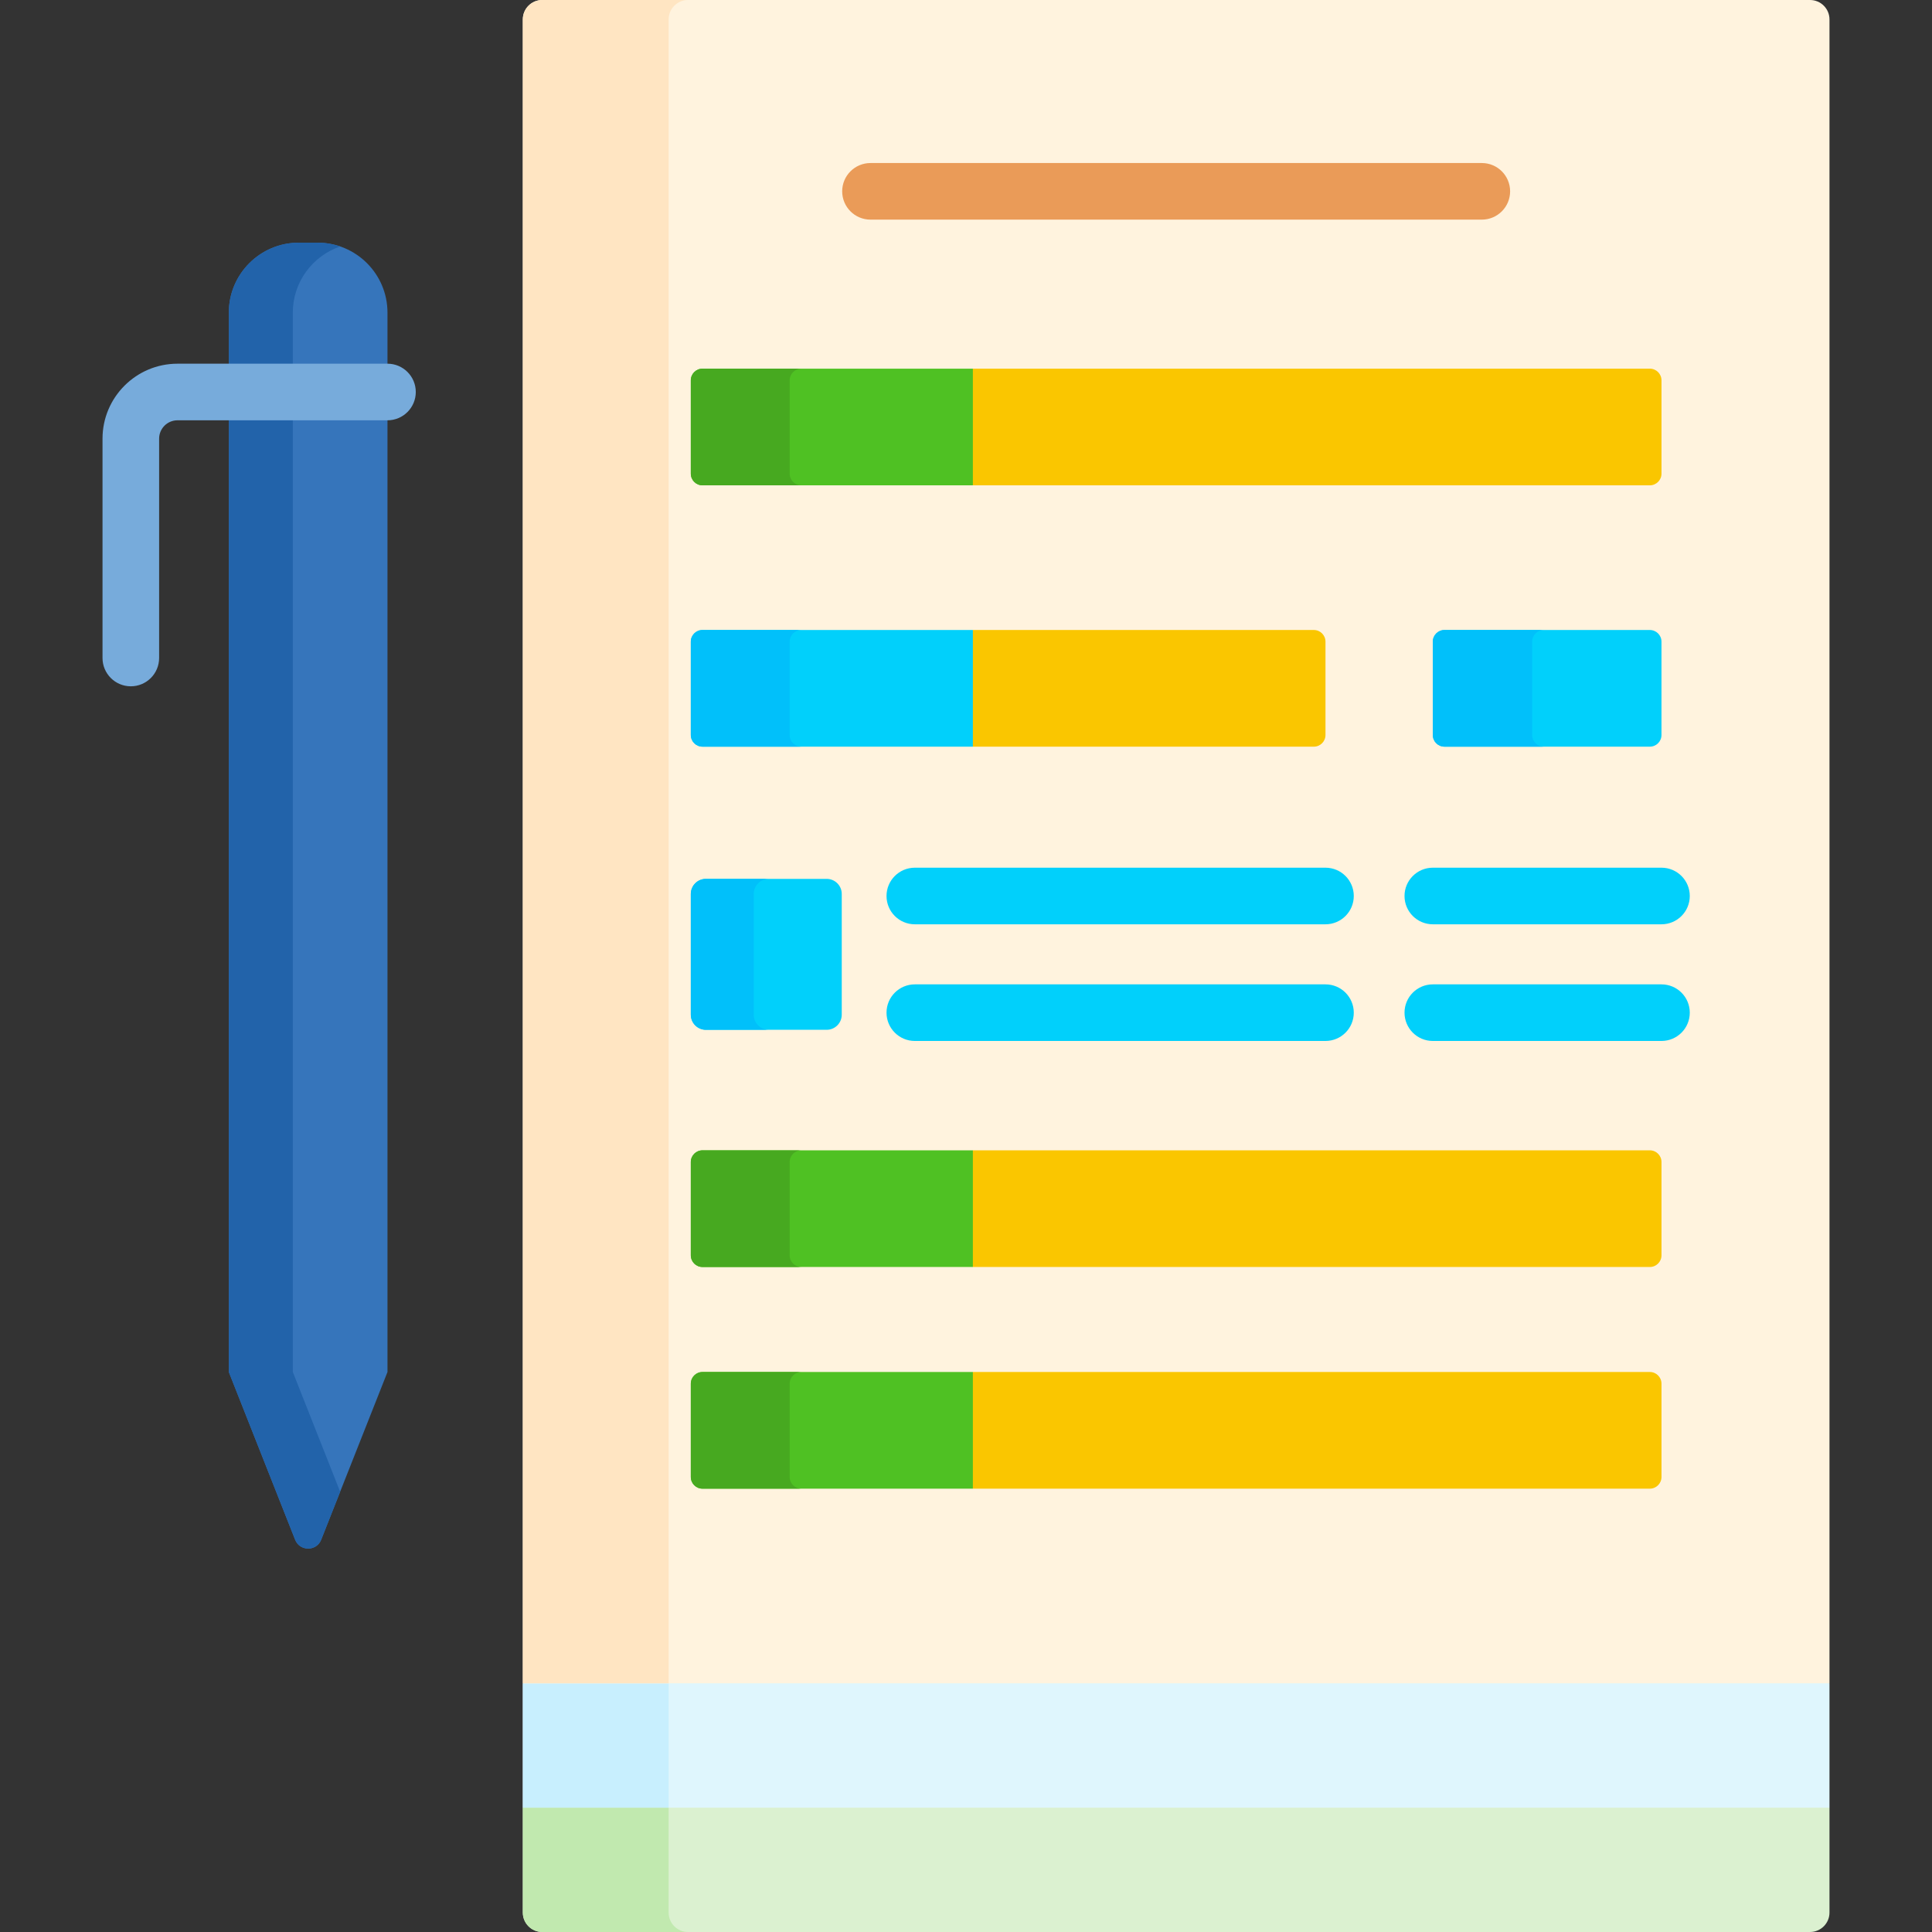
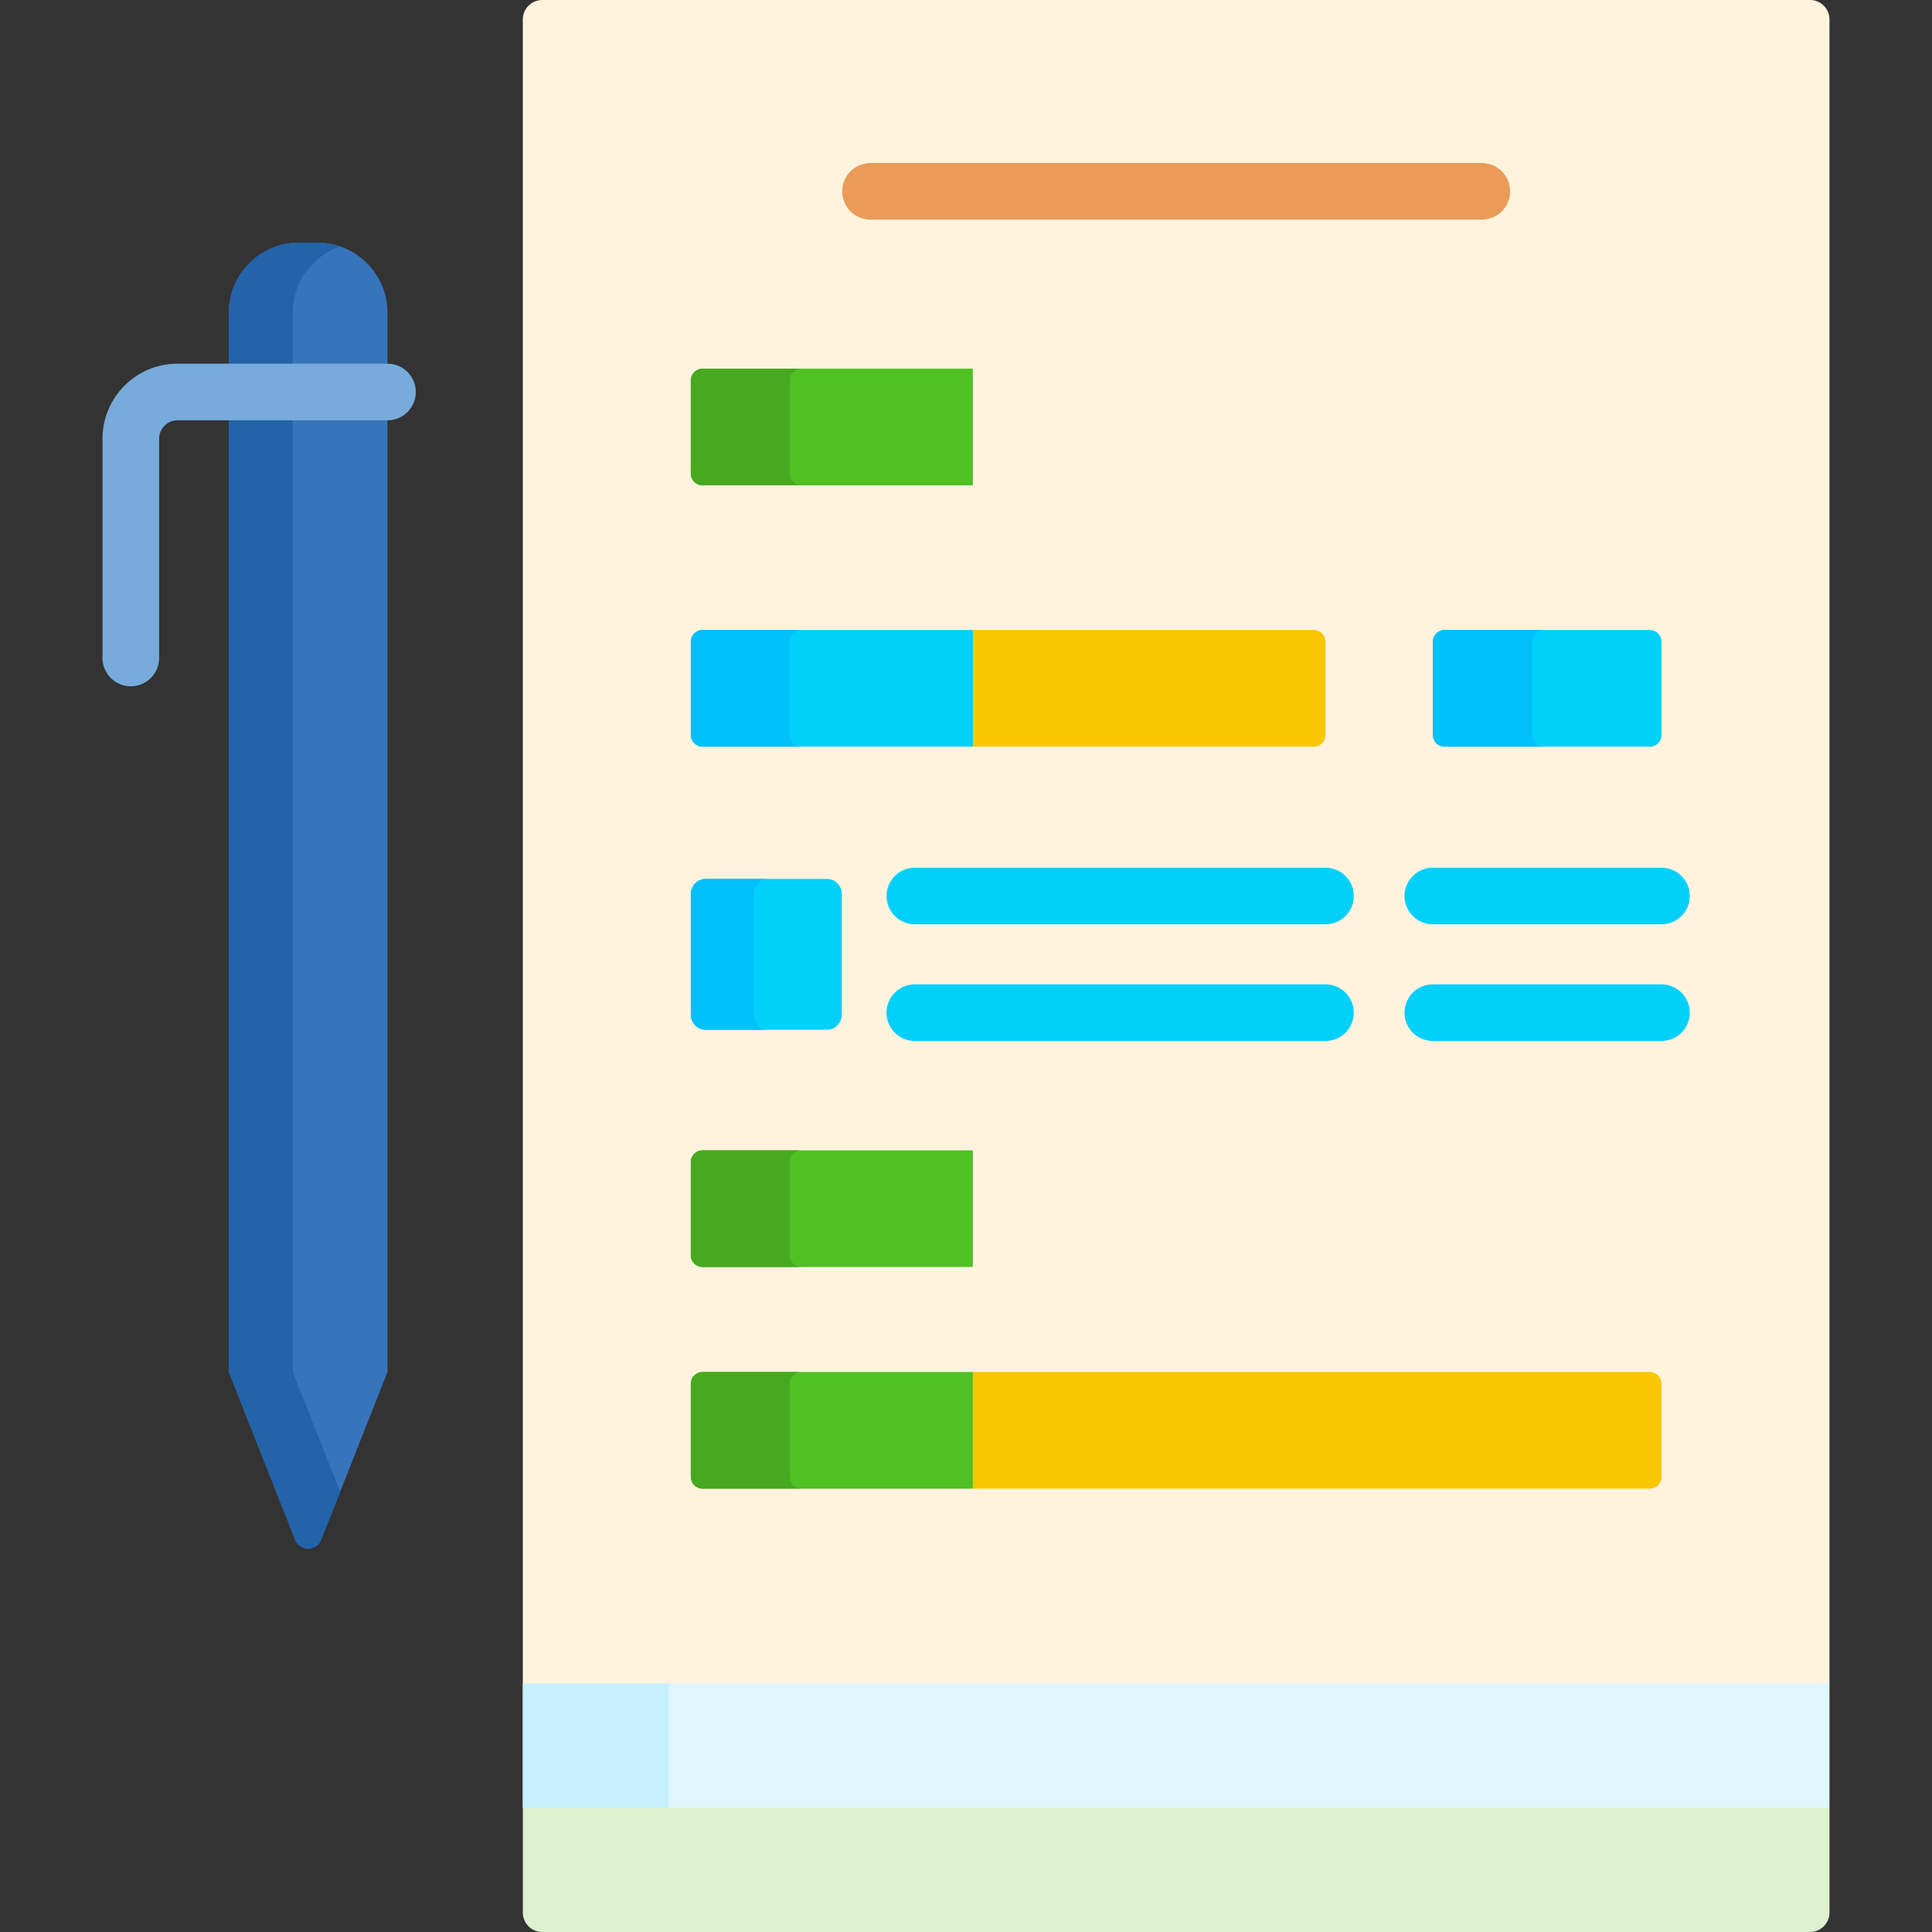
<svg xmlns="http://www.w3.org/2000/svg" id="Capa_1" enable-background="new 0 0 512 512" height="512" viewBox="0 0 512 512" width="512">
  <rect x="0" y="0" width="512" height="512" fill="#333333" stroke="none" />
  <path d="m479.626 478.049h-335.474l-5.6 1v27.8c0 2.845 2.306 5.151 5.151 5.151h335.978c2.845 0 5.151-2.306 5.151-5.151v-27.8z" fill="#dbf1d0" />
  <g>
    <path d="m480.622 445.099h-337.645l-4.425 1v32.95h346.28v-32.95z" fill="#dff6fd" />
    <g>
-       <path d="m177.196 506.849v-27.8h-38.644v27.8c0 2.845 2.306 5.151 5.151 5.151h38.644c-2.845 0-5.151-2.306-5.151-5.151z" fill="#c1e9af" />
-     </g>
+       </g>
    <path d="m138.552 446.099h38.644v32.951h-38.644z" fill="#c8effe" />
    <g>
      <path d="m484.832 446.099h-346.28v-440.948c0-2.845 2.306-5.151 5.151-5.151h335.978c2.845 0 5.151 2.306 5.151 5.151z" fill="#fff3de" />
    </g>
    <g>
-       <path d="m182.347 0h-38.644c-2.845 0-5.151 2.306-5.151 5.151v440.948h38.644v-440.948c0-2.845 2.306-5.151 5.151-5.151z" fill="#ffe5c2" />
-     </g>
+       </g>
    <g>
      <path d="m392.697 58.205h-162.01c-4.142 0-7.5-3.358-7.5-7.5s3.358-7.5 7.5-7.5h162.01c4.142 0 7.5 3.358 7.5 7.5s-3.358 7.5-7.5 7.5z" fill="#ea9b58" />
    </g>
    <g>
      <g>
        <g>
-           <path d="m257.82 97.7-1.237 1.831v27.255l1.237 1.831h179.4c1.707 0 3.091-1.384 3.091-3.091v-24.737c0-1.707-1.384-3.091-3.091-3.091h-179.4z" fill="#fac600" />
-         </g>
+           </g>
        <g>
          <path d="m257.82 128.618h-71.656c-1.707 0-3.091-1.384-3.091-3.091v-24.737c0-1.707 1.384-3.091 3.091-3.091h71.656z" fill="#4fc123" />
        </g>
        <g>
          <path d="m209.271 125.528v-24.737c0-1.707 1.384-3.091 3.091-3.091h-26.197c-1.707 0-3.091 1.384-3.091 3.091v24.737c0 1.707 1.384 3.091 3.091 3.091h26.197c-1.707-.001-3.091-1.384-3.091-3.091z" fill="#47a920" />
        </g>
      </g>
      <g>
        <g>
          <path d="m257.82 166.957-1.237 1.831v27.255l1.237 1.831h90.356c1.707 0 3.091-1.384 3.091-3.091v-24.737c0-1.707-1.384-3.091-3.091-3.091h-90.356z" fill="#fac600" />
        </g>
        <g>
          <path d="m379.711 170.047v24.737c0 1.707 1.384 3.091 3.091 3.091h54.418c1.707 0 3.091-1.384 3.091-3.091v-24.737c0-1.707-1.384-3.091-3.091-3.091h-54.418c-1.707.001-3.091 1.384-3.091 3.091z" fill="#01d0fb" />
        </g>
        <g>
          <path d="m406.036 194.784v-24.737c0-1.707 1.384-3.091 3.091-3.091h-26.324c-1.707 0-3.091 1.384-3.091 3.091v24.737c0 1.707 1.384 3.091 3.091 3.091h26.324c-1.708-.001-3.091-1.384-3.091-3.091z" fill="#01c0fa" />
        </g>
        <g>
          <path d="m257.82 197.874h-71.656c-1.707 0-3.091-1.384-3.091-3.091v-24.737c0-1.707 1.384-3.091 3.091-3.091h71.656z" fill="#01d0fb" />
        </g>
        <g>
          <path d="m209.271 194.784v-24.737c0-1.707 1.384-3.091 3.091-3.091h-26.197c-1.707 0-3.091 1.384-3.091 3.091v24.737c0 1.707 1.384 3.091 3.091 3.091h26.197c-1.707-.001-3.091-1.384-3.091-3.091z" fill="#01c0fa" />
        </g>
      </g>
      <g>
        <g>
-           <path d="m257.82 304.85-1.237 1.831v27.255l1.237 1.831h179.4c1.707 0 3.091-1.384 3.091-3.091v-24.737c0-1.707-1.384-3.091-3.091-3.091h-179.4z" fill="#fac600" />
-         </g>
+           </g>
        <g>
          <path d="m257.82 335.768h-71.656c-1.707 0-3.091-1.384-3.091-3.091v-24.737c0-1.707 1.384-3.091 3.091-3.091h71.656z" fill="#4fc123" />
        </g>
        <g>
          <path d="m209.271 332.678v-24.737c0-1.707 1.384-3.091 3.091-3.091h-26.197c-1.707 0-3.091 1.384-3.091 3.091v24.737c0 1.707 1.384 3.091 3.091 3.091h26.197c-1.707-.001-3.091-1.385-3.091-3.091z" fill="#47a920" />
        </g>
      </g>
      <g>
        <g>
          <path d="m257.82 363.594-1.237 1.831v27.255l1.237 1.831h179.4c1.707 0 3.091-1.384 3.091-3.091v-24.737c0-1.707-1.384-3.091-3.091-3.091h-179.4z" fill="#fac600" />
        </g>
        <g>
          <path d="m257.82 394.512h-71.656c-1.707 0-3.091-1.384-3.091-3.091v-24.737c0-1.707 1.384-3.091 3.091-3.091h71.656z" fill="#4fc123" />
        </g>
        <g>
          <path d="m209.271 391.422v-24.737c0-1.707 1.384-3.091 3.091-3.091h-26.197c-1.707 0-3.091 1.384-3.091 3.091v24.737c0 1.707 1.384 3.091 3.091 3.091h26.197c-1.707-.001-3.091-1.385-3.091-3.091z" fill="#47a920" />
        </g>
      </g>
      <g>
        <path d="m219.075 272.908h-32.003c-2.208 0-3.998-1.79-3.998-3.998v-32.003c0-2.208 1.79-3.998 3.998-3.998h32.003c2.208 0 3.998 1.79 3.998 3.998v32.003c.001 2.208-1.79 3.998-3.998 3.998z" fill="#01d0fb" />
      </g>
      <path d="m199.75 268.91v-32.003c0-2.208 1.79-3.998 3.998-3.998h-16.676c-2.208 0-3.998 1.79-3.998 3.998v32.003c0 2.208 1.79 3.998 3.998 3.998h16.676c-2.208 0-3.998-1.79-3.998-3.998z" fill="#01c0fa" />
      <g>
        <g>
          <path d="m351.267 244.949h-108.831c-4.142 0-7.5-3.358-7.5-7.5s3.358-7.5 7.5-7.5h108.831c4.142 0 7.5 3.358 7.5 7.5s-3.358 7.5-7.5 7.5z" fill="#01d0fb" />
        </g>
        <g>
          <path d="m351.267 275.867h-108.831c-4.142 0-7.5-3.358-7.5-7.5s3.358-7.5 7.5-7.5h108.831c4.142 0 7.5 3.358 7.5 7.5s-3.358 7.5-7.5 7.5z" fill="#01d0fb" />
        </g>
      </g>
      <g>
        <g>
          <path d="m440.31 244.949h-60.599c-4.142 0-7.5-3.358-7.5-7.5s3.358-7.5 7.5-7.5h60.599c4.142 0 7.5 3.358 7.5 7.5s-3.357 7.5-7.5 7.5z" fill="#01d0fb" />
        </g>
        <g>
          <path d="m440.31 275.867h-60.599c-4.142 0-7.5-3.358-7.5-7.5s3.358-7.5 7.5-7.5h60.599c4.142 0 7.5 3.358 7.5 7.5s-3.357 7.5-7.5 7.5z" fill="#01d0fb" />
        </g>
      </g>
    </g>
    <g>
      <g fill="#3675bb">
        <path d="m102.687 97.384v-14.524c0-10.245-8.305-18.551-18.551-18.551h-4.946c-10.245 0-18.551 8.305-18.551 18.551v14.524z" />
        <path d="m102.687 110.384h-42.048v253.21l17.574 44.452c1.237 3.128 5.664 3.128 6.901 0l17.574-44.452z" />
      </g>
      <g fill="#2263aa">
        <path d="m77.597 97.384v-14.524c0-8.141 5.251-15.04 12.545-17.538-1.886-.646-3.901-1.013-6.006-1.013h-4.946c-10.245 0-18.551 8.305-18.551 18.551v14.524z" />
        <path d="m77.597 110.384h-16.958v253.21l17.574 44.452c1.237 3.128 5.664 3.128 6.901 0l5.029-12.72-12.545-31.732v-253.21z" />
      </g>
      <g>
        <path d="m34.668 181.877c-4.142 0-7.5-3.358-7.5-7.5v-58.126c0-10.955 8.913-19.867 19.867-19.867h55.652c4.142 0 7.5 3.358 7.5 7.5s-3.358 7.5-7.5 7.5h-55.652c-2.684 0-4.867 2.183-4.867 4.867v58.126c0 4.142-3.358 7.5-7.5 7.5z" fill="#77abdb" />
      </g>
    </g>
  </g>
</svg>